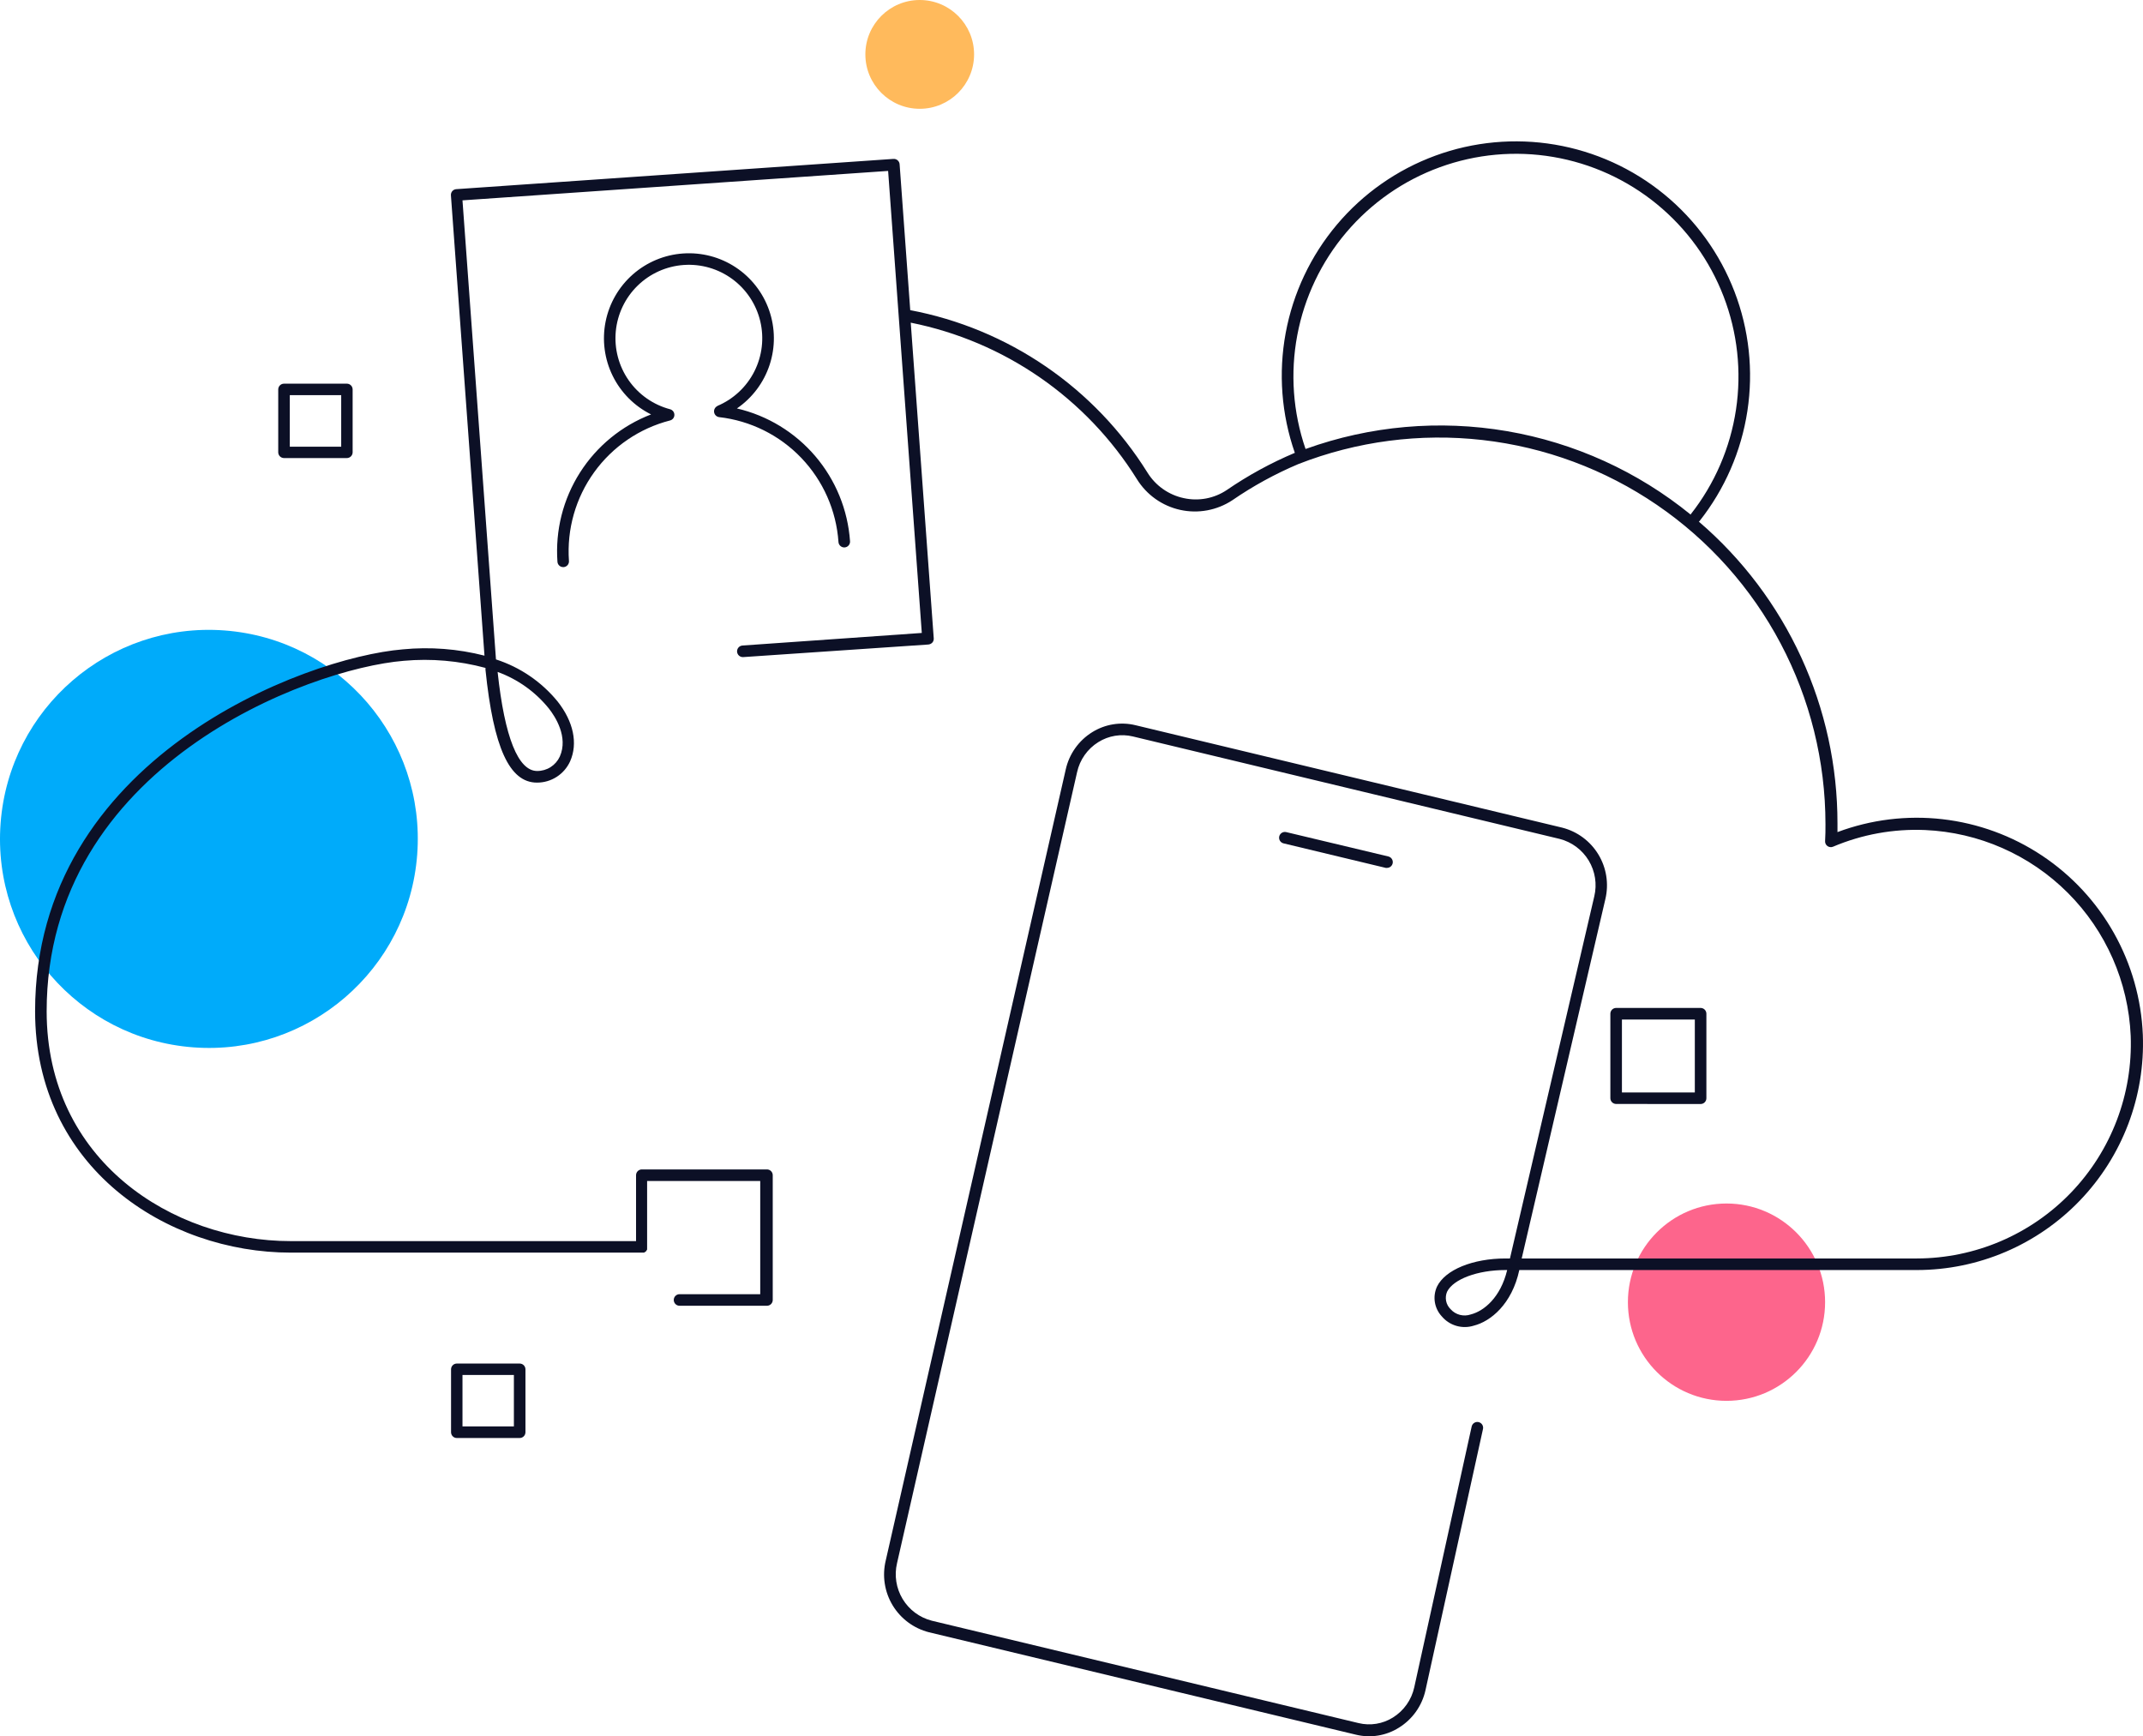
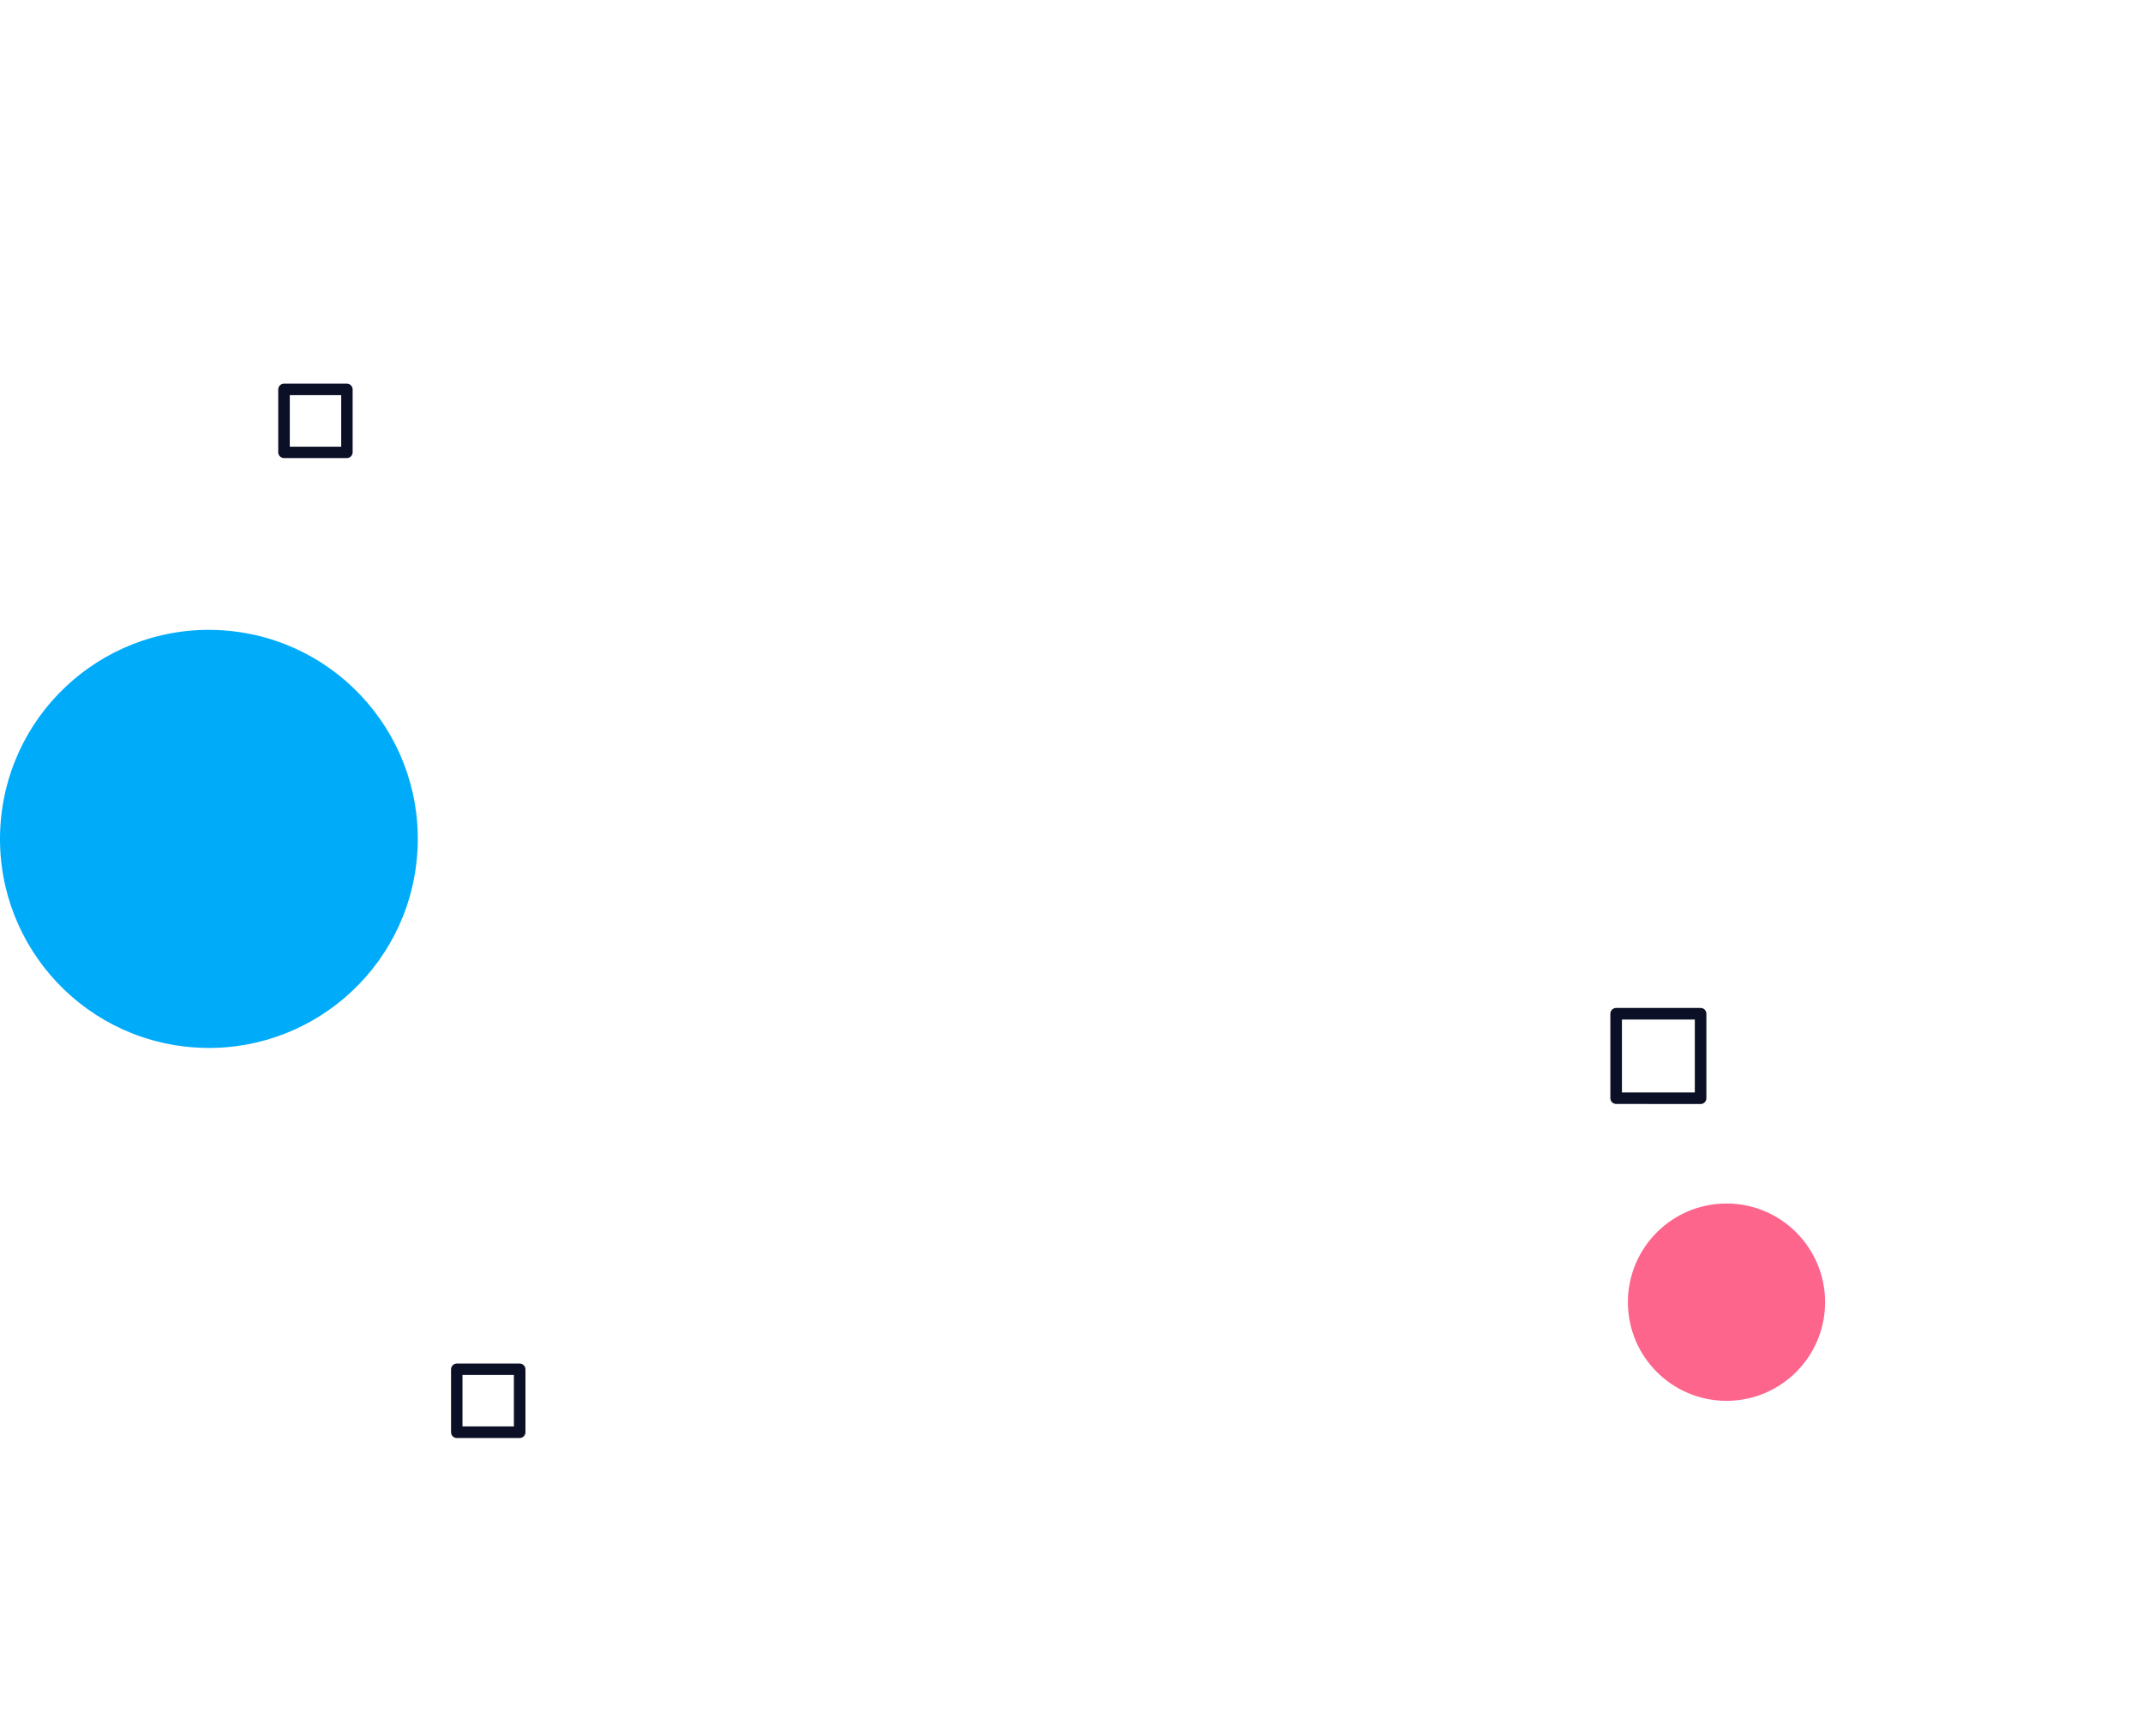
<svg xmlns="http://www.w3.org/2000/svg" width="395px" height="320px" viewBox="0 0 395 320" version="1.1">
  <title>SeHvem_Kontakliste 1</title>
  <g id="Website" stroke="none" stroke-width="1" fill="none" fill-rule="evenodd">
    <g id="Landing-page-" transform="translate(-300, -2459)" fill-rule="nonzero">
      <g id="SeHvem_Kontakliste-1" transform="translate(300, 2459)">
        <path d="M318.23,258.179 C328.267,258.179 336.404,250.037 336.404,239.995 C336.404,229.952 328.267,221.81 318.23,221.81 C308.193,221.81 300.056,229.952 300.056,239.995 C300.056,250.037 308.193,258.179 318.23,258.179 Z" id="Path" fill="#FD658C" />
        <path d="M76.899,157.493 C78.49,136.277 62.589,117.786 41.384,116.195 C20.18,114.603 1.7,130.513 0.11,151.73 C-1.481,172.947 14.419,191.438 35.624,193.029 C56.829,194.621 75.308,178.711 76.899,157.493 Z" id="Path" fill="#00ABFA" />
-         <path d="M169.525,20.051 C175.058,20.051 179.544,15.562 179.544,10.025 C179.544,4.489 175.058,0 169.525,0 C163.992,0 159.505,4.489 159.505,10.025 C159.505,15.562 163.992,20.051 169.525,20.051 Z" id="Path" fill="#FFBA5C" />
-         <path d="M237.078,153.359 C236.804,153.293 236.513,153.339 236.272,153.487 C236.031,153.635 235.858,153.873 235.792,154.147 C235.726,154.422 235.773,154.713 235.92,154.954 C236.068,155.195 236.306,155.368 236.58,155.434 L255.426,159.954 L255.669,159.954 C255.927,159.95 256.175,159.853 256.366,159.682 C256.559,159.509 256.681,159.272 256.713,159.016 C256.744,158.76 256.68,158.502 256.536,158.288 C256.391,158.075 256.173,157.921 255.924,157.856 L237.078,153.359 Z" id="Path" fill="#0C1026" />
        <path d="M313.458,203.474 C313.74,203.474 314.011,203.362 314.212,203.163 C314.411,202.962 314.523,202.691 314.523,202.408 L314.523,186.831 C314.523,186.548 314.411,186.277 314.212,186.077 C314.011,185.877 313.74,185.765 313.458,185.765 L297.89,185.765 C297.607,185.765 297.336,185.877 297.136,186.077 C296.937,186.277 296.824,186.548 296.824,186.831 L296.824,202.397 C296.824,202.679 296.937,202.951 297.136,203.151 C297.336,203.35 297.607,203.463 297.89,203.463 L313.458,203.474 Z M298.955,187.909 L312.392,187.909 L312.392,201.342 L298.955,201.342 L298.955,187.909 Z" id="Shape" fill="#0C1026" />
-         <path d="M132.25,74.825 C132.037,74.92 131.86,75.083 131.748,75.288 C131.634,75.493 131.59,75.728 131.624,75.96 C131.656,76.192 131.763,76.406 131.928,76.572 C132.094,76.738 132.308,76.844 132.54,76.877 C138.319,77.535 143.684,80.197 147.705,84.402 C151.725,88.608 154.146,94.089 154.548,99.894 C154.566,100.177 154.696,100.442 154.909,100.628 C155.122,100.815 155.4,100.91 155.683,100.891 C155.966,100.873 156.23,100.743 156.416,100.53 C156.603,100.316 156.698,100.038 156.679,99.755 C156.277,93.98 154.035,88.486 150.283,84.081 C146.53,79.676 141.465,76.589 135.829,75.277 C138.666,73.334 140.784,70.511 141.857,67.244 C142.932,63.976 142.901,60.446 141.772,57.198 C140.641,53.949 138.475,51.163 135.606,49.269 C132.737,47.375 129.324,46.478 125.895,46.716 C122.466,46.955 119.21,48.316 116.63,50.589 C114.051,52.863 112.29,55.922 111.621,59.296 C110.951,62.669 111.41,66.17 112.925,69.257 C114.44,72.344 116.929,74.846 120.007,76.378 C114.602,78.454 110.007,82.213 106.899,87.099 C103.791,91.987 102.336,97.745 102.748,103.522 C102.763,103.792 102.88,104.045 103.076,104.23 C103.272,104.416 103.532,104.519 103.802,104.519 L103.883,104.519 C104.025,104.511 104.163,104.474 104.29,104.41 C104.417,104.346 104.531,104.257 104.622,104.149 C104.714,104.041 104.783,103.915 104.825,103.779 C104.868,103.644 104.881,103.501 104.868,103.36 C104.46,97.547 106.101,91.776 109.507,87.049 C112.911,82.323 117.865,78.941 123.505,77.491 C123.734,77.434 123.938,77.301 124.083,77.114 C124.228,76.927 124.306,76.696 124.304,76.459 C124.304,76.225 124.228,75.997 124.085,75.81 C123.943,75.624 123.742,75.489 123.517,75.428 C120.418,74.61 117.711,72.717 115.877,70.087 C114.043,67.458 113.202,64.262 113.502,61.07 C113.803,57.878 115.225,54.896 117.519,52.655 C119.811,50.415 122.824,49.061 126.021,48.836 C129.217,48.611 132.389,49.528 134.973,51.424 C137.558,53.321 139.384,56.074 140.13,59.192 C140.875,62.311 140.489,65.593 139.043,68.453 C137.595,71.315 135.18,73.568 132.227,74.814 L132.25,74.825 Z" id="Path" fill="#0C1026" />
        <path d="M52.349,84.422 L63.933,84.422 C64.213,84.422 64.483,84.311 64.682,84.113 C64.882,83.916 64.995,83.648 64.998,83.367 L64.998,71.777 C64.998,71.494 64.886,71.223 64.686,71.023 C64.486,70.823 64.215,70.711 63.933,70.711 L52.349,70.711 C52.067,70.711 51.796,70.823 51.596,71.023 C51.396,71.223 51.284,71.494 51.284,71.777 L51.284,83.367 C51.287,83.648 51.4,83.916 51.6,84.113 C51.799,84.311 52.069,84.422 52.349,84.422 Z M53.415,72.832 L62.89,72.832 L62.89,82.324 L53.415,82.324 L53.415,72.832 Z" id="Shape" fill="#0C1026" />
        <path d="M95.786,251.306 L84.203,251.306 C83.921,251.306 83.649,251.419 83.45,251.618 C83.25,251.819 83.138,252.09 83.138,252.373 L83.138,263.963 C83.138,264.246 83.25,264.517 83.45,264.717 C83.649,264.917 83.921,265.029 84.203,265.029 L95.786,265.029 C96.069,265.029 96.34,264.917 96.54,264.717 C96.74,264.517 96.852,264.246 96.852,263.963 L96.852,252.373 C96.852,252.09 96.74,251.819 96.54,251.618 C96.34,251.419 96.069,251.306 95.786,251.306 Z M94.721,262.896 L85.246,262.896 L85.246,253.416 L94.721,253.416 L94.721,262.896 Z" id="Shape" fill="#0C1026" />
-         <path d="M394.969,190.725 C394.699,184.135 392.871,177.704 389.636,171.958 C386.402,166.211 381.851,161.315 376.359,157.668 C370.866,154.022 364.589,151.731 358.04,150.981 C351.491,150.232 344.859,151.047 338.686,153.359 C338.686,152.838 338.686,152.305 338.686,151.771 C338.695,141.202 336.416,130.756 332.005,121.153 C327.594,111.548 321.156,103.016 313.133,96.139 L313.249,96.047 C317.906,90.163 320.95,83.169 322.08,75.75 C323.212,68.332 322.392,60.747 319.701,53.743 C317.01,46.738 312.543,40.556 306.737,35.806 C300.932,31.055 293.989,27.901 286.594,26.653 C279.198,25.405 271.605,26.106 264.564,28.689 C257.522,31.271 251.274,35.645 246.437,41.379 C241.599,47.113 238.338,54.009 236.975,61.388 C235.613,68.767 236.194,76.375 238.665,83.46 C234.258,85.315 230.051,87.614 226.109,90.321 C224.956,91.09 223.66,91.617 222.299,91.872 C220.937,92.127 219.539,92.104 218.186,91.805 C216.812,91.511 215.513,90.943 214.365,90.135 C213.216,89.326 212.243,88.293 211.502,87.099 C206.676,79.358 200.298,72.702 192.772,67.549 C185.247,62.397 176.735,58.86 167.776,57.162 L165.818,30.273 C165.808,30.132 165.77,29.994 165.706,29.868 C165.642,29.742 165.553,29.629 165.445,29.538 C165.338,29.446 165.213,29.377 165.078,29.334 C164.943,29.291 164.801,29.275 164.66,29.288 L84.099,34.863 C83.96,34.871 83.823,34.908 83.698,34.969 C83.573,35.031 83.461,35.117 83.369,35.222 C83.278,35.328 83.208,35.452 83.165,35.585 C83.121,35.718 83.104,35.859 83.114,35.999 L89.3,120.838 C84.386,119.58 79.29,119.188 74.242,119.679 C56.16,121.185 6.468,139.729 6.468,186.368 C6.468,215.261 30.793,230.862 53.589,230.862 L118.304,230.862 C118.374,230.867 118.443,230.867 118.513,230.862 C118.582,230.872 118.652,230.872 118.721,230.862 C118.776,230.834 118.826,230.799 118.872,230.757 L119.057,230.641 C119.099,230.592 119.133,230.537 119.161,230.479 C119.206,230.421 119.246,230.36 119.277,230.294 C119.289,230.229 119.289,230.162 119.277,230.097 C119.283,230.027 119.283,229.958 119.277,229.888 L119.277,217.661 L140.127,217.661 L140.127,238.523 L125.254,238.523 C124.971,238.523 124.7,238.635 124.5,238.834 C124.301,239.035 124.188,239.306 124.188,239.589 C124.188,239.872 124.301,240.143 124.5,240.342 C124.7,240.543 124.971,240.655 125.254,240.655 L141.366,240.655 C141.649,240.655 141.92,240.543 142.12,240.342 C142.32,240.143 142.432,239.872 142.432,239.589 L142.432,216.594 C142.432,216.312 142.32,216.04 142.12,215.84 C141.92,215.64 141.649,215.528 141.366,215.528 L118.304,215.528 C118.021,215.528 117.75,215.64 117.55,215.84 C117.351,216.04 117.238,216.312 117.238,216.594 L117.238,228.741 L53.589,228.741 C31.778,228.741 8.6,213.894 8.6,186.379 C8.6,141.178 56.855,123.225 74.427,121.788 C79.484,121.334 84.582,121.776 89.485,123.098 L89.485,123.295 C89.479,123.345 89.479,123.396 89.485,123.445 C90.956,137.794 93.898,144.226 98.96,144.238 C100.252,144.245 101.518,143.879 102.605,143.181 C103.693,142.483 104.555,141.486 105.088,140.309 C106.547,137.017 105.713,132.996 102.771,129.275 C99.809,125.657 95.868,122.969 91.419,121.533 L85.246,36.926 L163.699,31.502 L169.907,116.654 L136.849,118.972 C136.709,118.981 136.572,119.019 136.447,119.082 C136.322,119.144 136.209,119.231 136.118,119.337 C136.025,119.443 135.956,119.566 135.911,119.699 C135.867,119.833 135.849,119.973 135.858,120.113 C135.869,120.253 135.906,120.39 135.968,120.515 C136.031,120.641 136.118,120.753 136.223,120.845 C136.33,120.937 136.453,121.007 136.586,121.052 C136.719,121.096 136.859,121.113 136.999,121.104 L171.123,118.786 C171.403,118.758 171.661,118.631 171.853,118.427 C171.945,118.32 172.014,118.197 172.058,118.064 C172.102,117.931 172.118,117.791 172.108,117.65 L167.869,59.468 C176.419,61.177 184.53,64.619 191.702,69.582 C198.873,74.545 204.953,80.925 209.568,88.328 C210.452,89.753 211.614,90.988 212.982,91.958 C214.351,92.927 215.899,93.613 217.537,93.973 C219.175,94.335 220.869,94.363 222.518,94.058 C224.167,93.753 225.739,93.121 227.14,92.199 C230.959,89.572 235.034,87.339 239.302,85.534 C250.096,81.312 261.758,79.789 273.274,81.098 C284.79,82.406 295.813,86.507 305.388,93.042 C314.961,99.579 322.796,108.354 328.213,118.607 C333.631,128.859 336.466,140.279 336.473,151.876 C336.473,152.93 336.473,153.973 336.404,155.017 C336.392,155.197 336.428,155.377 336.507,155.54 C336.587,155.703 336.706,155.842 336.856,155.944 C337.003,156.046 337.174,156.108 337.353,156.127 C337.53,156.144 337.711,156.118 337.875,156.048 C343.226,153.779 349.015,152.73 354.821,152.977 C364.739,153.406 374.135,157.54 381.153,164.563 C388.173,171.586 392.304,180.987 392.733,190.911 C392.932,196.217 392.061,201.509 390.172,206.47 C388.284,211.432 385.416,215.963 381.739,219.792 C378.063,223.62 373.653,226.67 368.774,228.757 C363.894,230.843 358.645,231.926 353.339,231.939 L280.48,231.939 L295.909,165.679 C296.568,162.88 296.103,159.934 294.612,157.476 C293.121,155.018 290.726,153.243 287.94,152.536 L209.29,133.656 C207.938,133.328 206.536,133.274 205.163,133.497 C203.79,133.72 202.476,134.216 201.298,134.954 C200.07,135.719 199.006,136.723 198.171,137.905 C197.336,139.087 196.744,140.425 196.433,141.839 L163.258,287.618 C162.582,290.426 163.038,293.389 164.53,295.862 C166.022,298.335 168.429,300.121 171.228,300.831 L249.889,319.699 C251.239,320.033 252.64,320.09 254.013,319.866 C255.384,319.643 256.697,319.145 257.87,318.401 C259.1,317.636 260.165,316.634 261.002,315.451 C261.839,314.269 262.433,312.931 262.746,311.517 L273.345,263.372 C273.375,263.235 273.379,263.093 273.354,262.954 C273.33,262.816 273.279,262.684 273.204,262.566 C273.128,262.448 273.03,262.345 272.915,262.265 C272.801,262.184 272.671,262.127 272.534,262.097 C272.398,262.067 272.256,262.063 272.117,262.087 C271.979,262.112 271.847,262.163 271.729,262.238 C271.611,262.313 271.509,262.412 271.428,262.527 C271.348,262.641 271.29,262.771 271.26,262.908 L260.673,310.995 C260.422,312.132 259.946,313.209 259.274,314.159 C258.601,315.111 257.746,315.918 256.758,316.535 C255.821,317.125 254.776,317.519 253.683,317.696 C252.59,317.874 251.474,317.83 250.399,317.567 L171.737,298.698 C169.496,298.12 167.571,296.686 166.375,294.703 C165.18,292.72 164.809,290.346 165.343,288.093 L198.529,142.314 C198.779,141.176 199.256,140.099 199.927,139.149 C200.6,138.197 201.455,137.389 202.444,136.774 C203.384,136.184 204.431,135.789 205.524,135.609 C206.619,135.431 207.738,135.471 208.815,135.731 L287.465,154.611 C289.707,155.183 291.634,156.615 292.83,158.597 C294.027,160.579 294.396,162.952 293.859,165.204 L278.314,231.939 L277.527,231.939 C271.457,231.939 266.372,234.026 264.866,237.132 C264.456,238.025 264.321,239.021 264.475,239.992 C264.63,240.965 265.068,241.869 265.735,242.591 C266.44,243.436 267.381,244.051 268.437,244.358 C269.494,244.666 270.617,244.651 271.666,244.318 C274.735,243.541 278.685,240.377 280.04,234.072 L353.339,234.072 C358.948,234.067 364.499,232.929 369.658,230.727 C374.818,228.526 379.481,225.305 383.368,221.258 C387.254,217.211 390.285,212.421 392.279,207.175 C394.271,201.928 395.186,196.334 394.969,190.725 Z M101.161,130.573 C102.319,132.034 104.786,135.812 103.188,139.428 C102.822,140.228 102.233,140.906 101.491,141.379 C100.749,141.851 99.886,142.099 99.006,142.094 C95.532,142.094 93.018,135.951 91.721,123.839 C95.422,125.182 98.686,127.51 101.161,130.573 Z M240.634,82.73 C238.321,75.997 237.797,68.778 239.116,61.782 C240.433,54.786 243.547,48.253 248.152,42.826 C252.756,37.398 258.692,33.262 265.378,30.825 C272.063,28.387 279.268,27.732 286.282,28.923 C293.297,30.113 299.881,33.11 305.389,37.617 C310.897,42.124 315.137,47.988 317.696,54.631 C320.254,61.275 321.04,68.47 319.978,75.509 C318.917,82.549 316.043,89.191 311.639,94.783 C311.639,94.783 311.639,94.783 311.639,94.853 C301.861,86.888 290.192,81.587 277.764,79.462 C265.335,77.338 252.569,78.463 240.704,82.73 L240.634,82.73 Z M271.098,242.255 C270.447,242.479 269.744,242.506 269.078,242.331 C268.412,242.156 267.813,241.786 267.357,241.269 C266.942,240.859 266.659,240.334 266.548,239.76 C266.436,239.188 266.501,238.594 266.731,238.059 C267.889,235.741 272.372,234.072 277.48,234.072 L277.805,234.072 C276.588,239.137 273.519,241.64 271.098,242.255 Z" id="Shape" fill="#0C1026" />
      </g>
    </g>
  </g>
</svg>